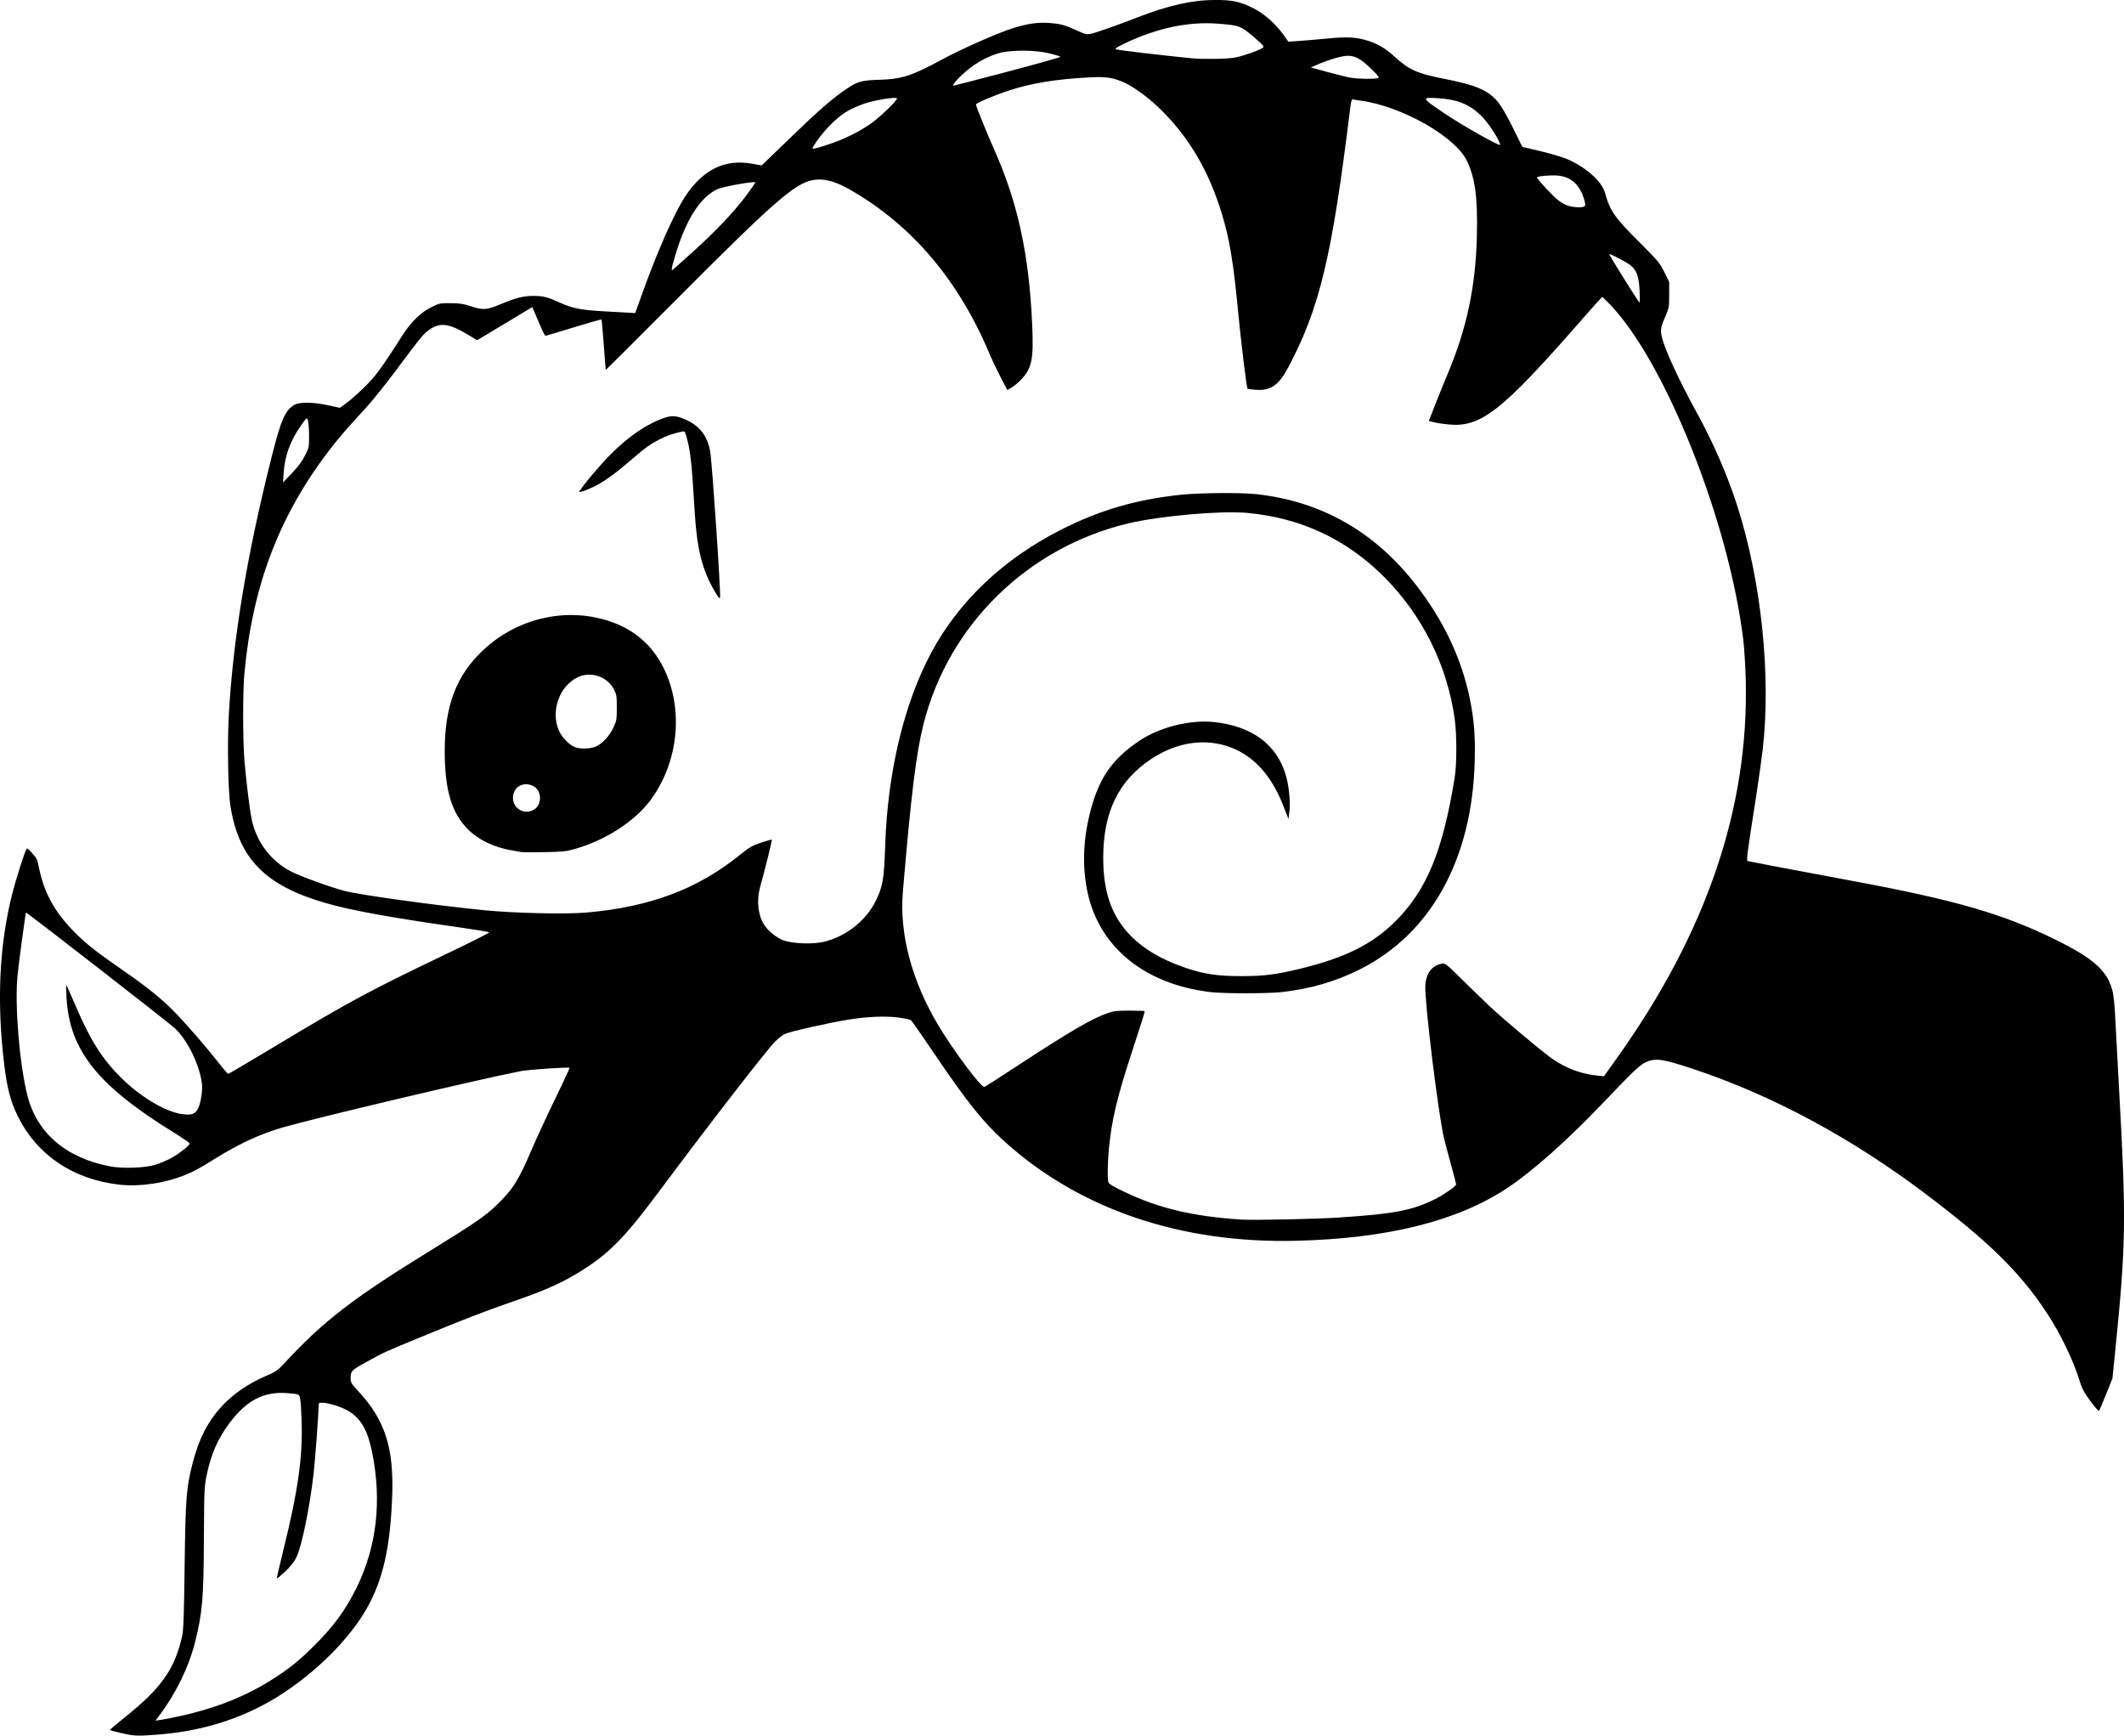
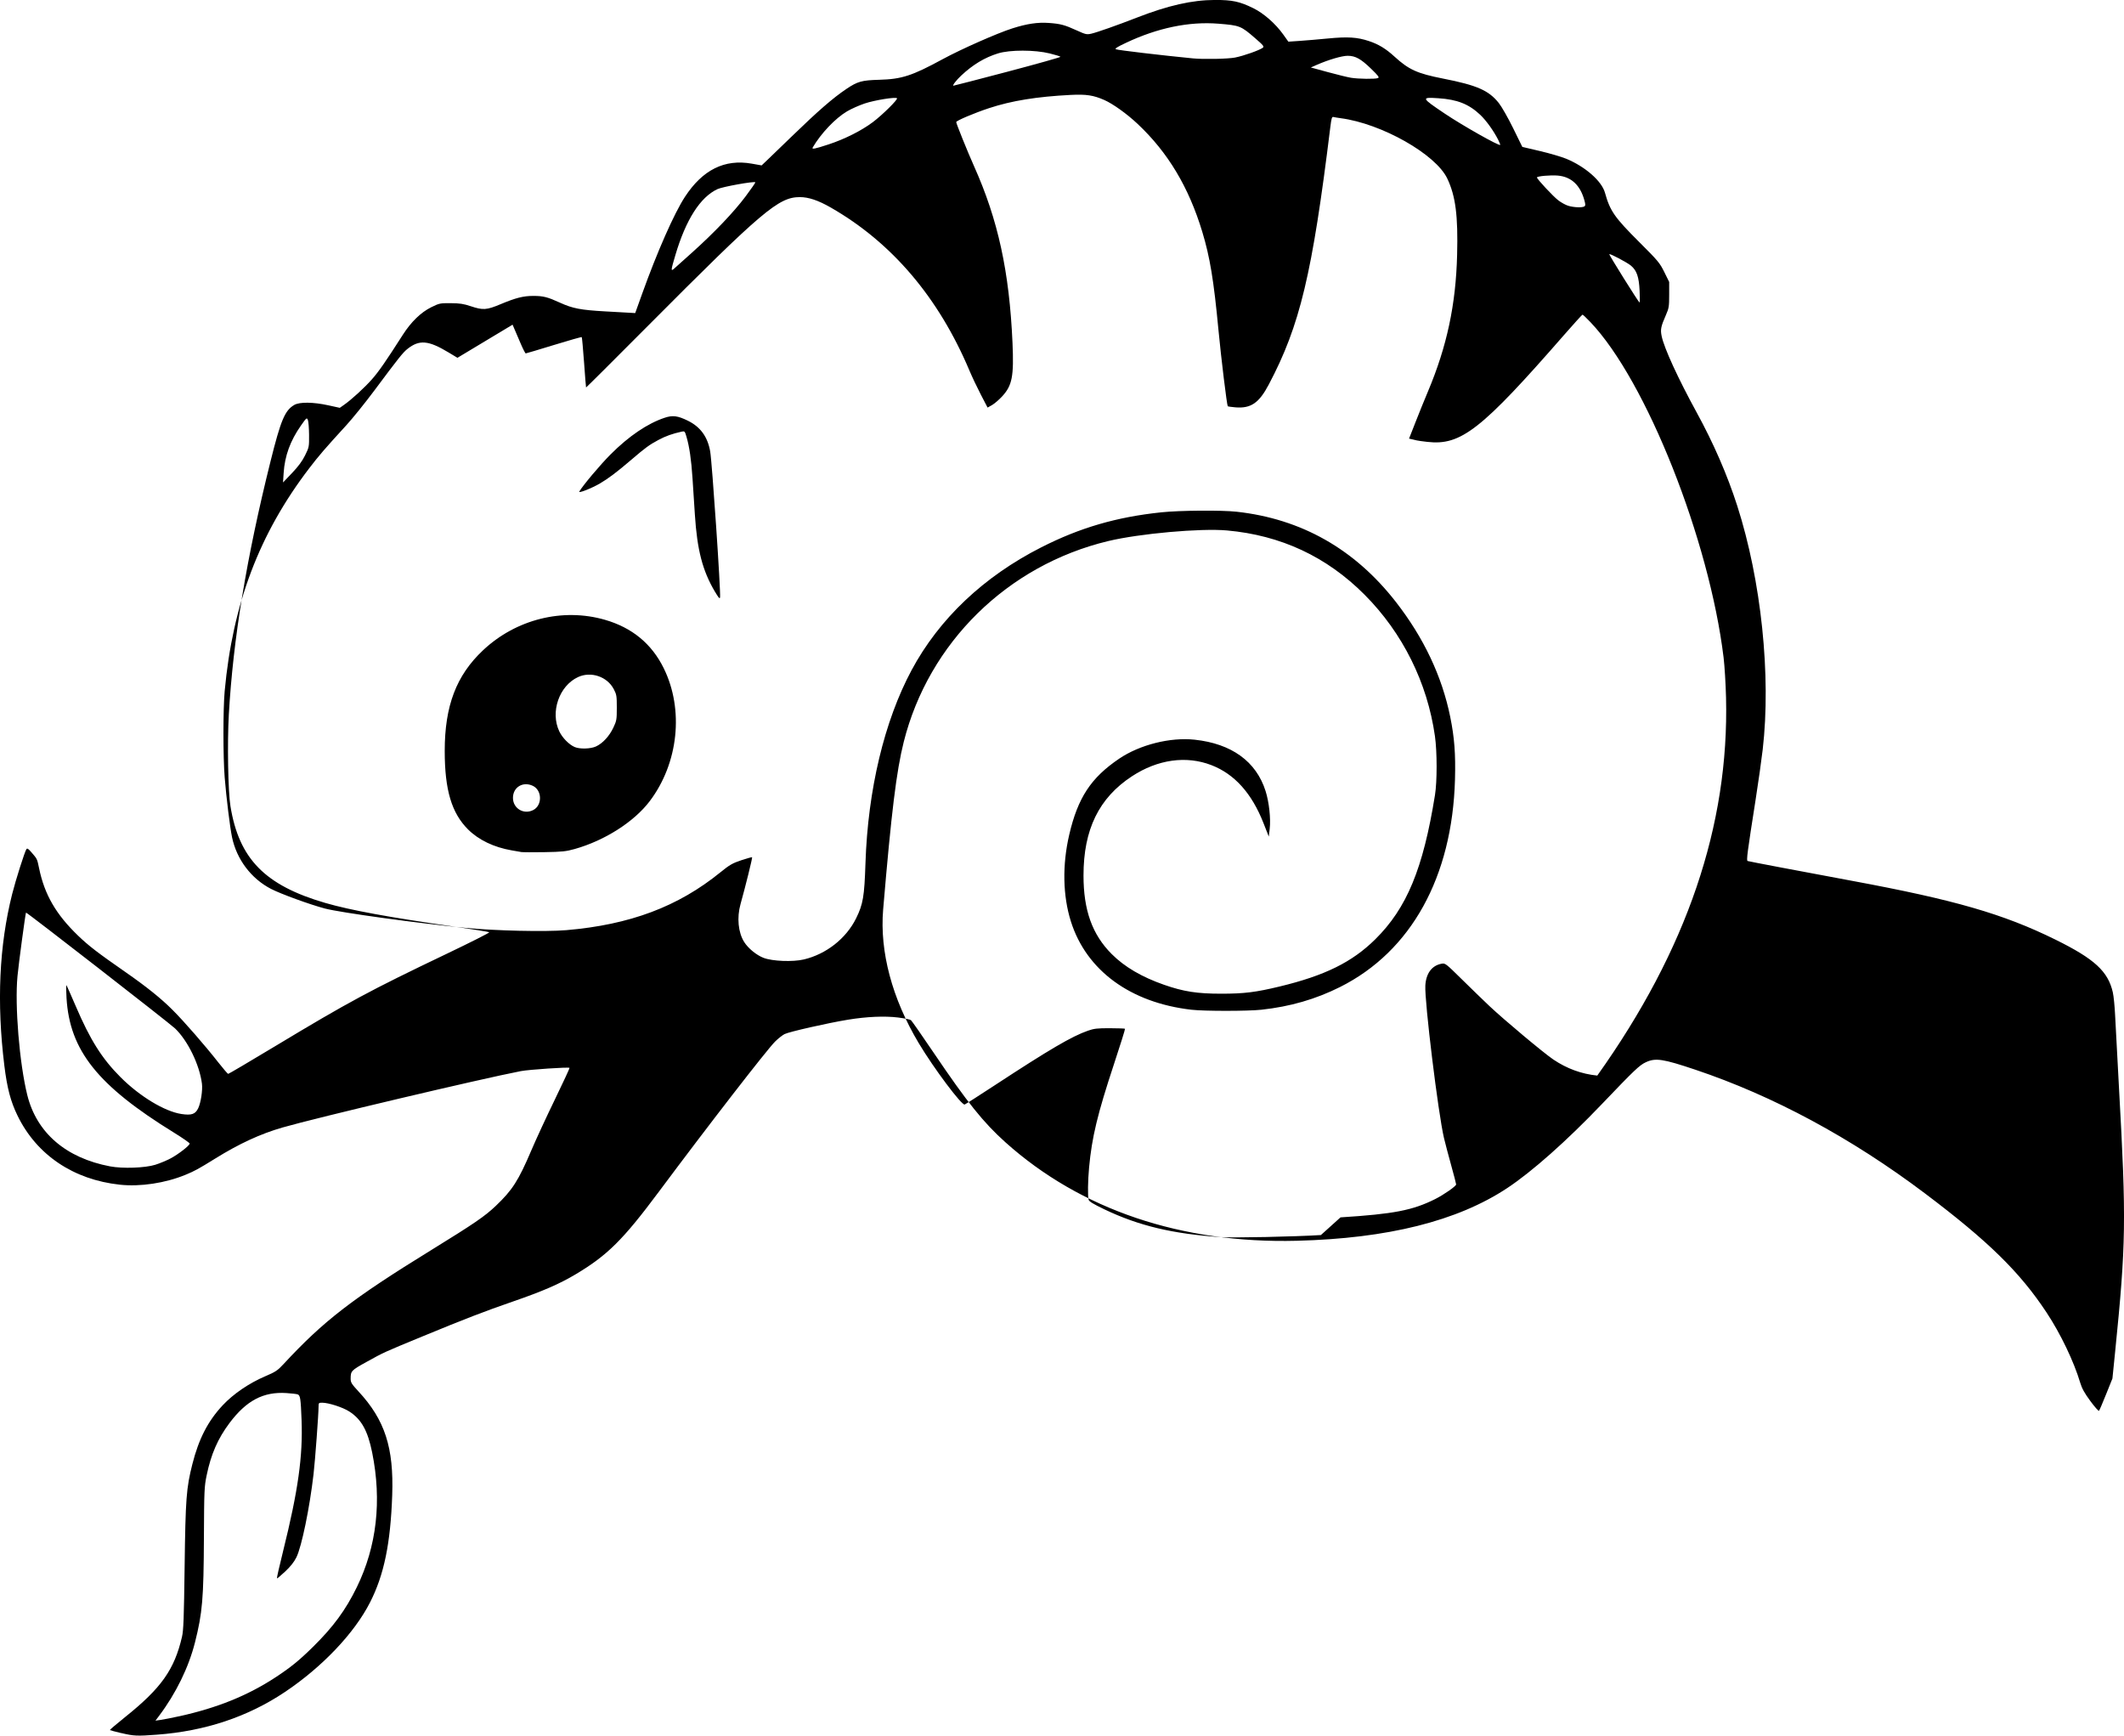
<svg xmlns="http://www.w3.org/2000/svg" xmlns:ns1="http://sodipodi.sourceforge.net/DTD/sodipodi-0.dtd" xmlns:ns2="http://www.inkscape.org/namespaces/inkscape" ns1:docname="Cute Chameleon.svg" ns2:version="1.0 (4035a4fb49, 2020-05-01)" id="svg169" version="1.1" viewBox="0 0 118.527 96.842" height="96.842mm" width="118.527mm">
  <title id="title187">Cute Chameleon</title>
  <defs id="defs163" />
  <ns1:namedview ns2:window-maximized="0" ns2:window-y="0" ns2:window-x="160" ns2:window-height="1030" ns2:window-width="1426" fit-margin-bottom="0" fit-margin-right="0" fit-margin-left="0" fit-margin-top="0" ns2:snap-global="false" showgrid="false" ns2:document-rotation="0" ns2:current-layer="layer1" ns2:document-units="mm" ns2:cy="455.97315" ns2:cx="331.28693" ns2:zoom="0.35" ns2:pageshadow="2" ns2:pageopacity="0.0" borderopacity="1.0" bordercolor="#666666" pagecolor="#ffffff" id="base" />
  <g transform="translate(-18.18,-27.524)" id="layer1" ns2:groupmode="layer" ns2:label="Lager 1">
-     <path id="path185" d="m 24.944,124.222 c -0.334,-0.079 -0.618,-0.155 -0.632,-0.169 -0.013,-0.013 0.371,-0.341 0.854,-0.728 2.015,-1.613 2.746,-2.646 3.171,-4.478 0.083,-0.356 0.108,-1.041 0.146,-3.92 0.05,-3.793 0.094,-4.377 0.432,-5.712 0.357,-1.41 0.868,-2.402 1.693,-3.284 0.595,-0.636 1.474,-1.235 2.38,-1.621 0.57,-0.243 0.682,-0.318 1.017,-0.679 2.231,-2.409 3.829,-3.642 8.25,-6.366 2.383,-1.468 2.982,-1.878 3.589,-2.456 0.932,-0.887 1.265,-1.407 1.992,-3.113 0.256,-0.601 0.845,-1.873 1.309,-2.828 0.464,-0.955 0.831,-1.748 0.816,-1.763 -0.053,-0.053 -2.267,0.096 -2.715,0.182 -2.239,0.432 -11.443,2.609 -13.298,3.145 -1.24,0.358 -2.413,0.9 -3.767,1.739 -0.923,0.572 -1.133,0.687 -1.638,0.896 -1.13,0.468 -2.53,0.68 -3.672,0.557 -2.596,-0.279 -4.647,-1.663 -5.713,-3.854 -0.385,-0.79 -0.581,-1.536 -0.735,-2.788 -0.433,-3.519 -0.289,-6.697 0.435,-9.572 0.196,-0.778 0.692,-2.343 0.793,-2.5 0.048,-0.074 0.103,-0.041 0.293,0.179 0.314,0.363 0.308,0.351 0.418,0.881 0.304,1.473 0.946,2.578 2.186,3.769 0.586,0.562 1.084,0.945 2.632,2.021 1.176,0.818 1.987,1.469 2.629,2.112 0.661,0.662 1.802,1.971 2.559,2.936 0.272,0.346 0.517,0.631 0.545,0.633 0.028,0.002 1.223,-0.703 2.655,-1.565 4.071,-2.452 5.248,-3.085 9.538,-5.135 1.334,-0.638 2.404,-1.178 2.377,-1.202 -0.027,-0.023 -0.868,-0.16 -1.87,-0.302 -3.702,-0.528 -5.884,-0.928 -7.28,-1.334 -3.365,-0.978 -4.82,-2.463 -5.294,-5.403 -0.133,-0.822 -0.18,-3.517 -0.09,-5.107 0.239,-4.214 0.985,-8.747 2.325,-14.121 0.576,-2.311 0.801,-2.846 1.325,-3.154 0.296,-0.174 1.056,-0.166 1.904,0.02 l 0.639,0.14 0.225,-0.158 c 0.434,-0.303 1.155,-0.964 1.573,-1.439 0.383,-0.436 0.761,-0.981 1.719,-2.478 0.462,-0.722 1.011,-1.254 1.587,-1.538 0.448,-0.221 0.491,-0.23 1.087,-0.226 0.501,0.003 0.716,0.036 1.115,0.169 0.686,0.229 0.882,0.216 1.663,-0.111 0.853,-0.357 1.274,-0.464 1.835,-0.463 0.552,4.4e-4 0.79,0.061 1.484,0.378 0.706,0.322 1.153,0.408 2.522,0.485 0.628,0.035 1.261,0.071 1.408,0.079 l 0.267,0.015 0.388,-1.081 c 0.838,-2.338 1.787,-4.486 2.384,-5.4 0.988,-1.514 2.215,-2.124 3.73,-1.856 l 0.552,0.098 0.343,-0.326 c 0.189,-0.18 0.788,-0.758 1.332,-1.285 1.472,-1.427 2.301,-2.148 3.054,-2.654 0.625,-0.42 0.857,-0.485 1.834,-0.512 1.257,-0.035 1.83,-0.221 3.534,-1.147 1.043,-0.566 3.052,-1.454 3.903,-1.724 0.812,-0.258 1.406,-0.345 2.033,-0.3 0.65,0.048 0.878,0.109 1.553,0.417 0.494,0.225 0.555,0.239 0.809,0.182 0.313,-0.07 1.459,-0.474 2.542,-0.896 1.743,-0.679 3.088,-0.983 4.359,-0.986 0.972,-0.002 1.377,0.085 2.137,0.457 0.585,0.286 1.244,0.865 1.675,1.469 l 0.286,0.401 0.622,-0.042 c 0.342,-0.023 1.053,-0.084 1.579,-0.135 1.11,-0.107 1.632,-0.075 2.285,0.14 0.546,0.18 0.948,0.424 1.437,0.871 0.796,0.728 1.27,0.943 2.701,1.224 1.904,0.374 2.556,0.659 3.119,1.365 0.158,0.197 0.518,0.829 0.8,1.404 l 0.513,1.045 0.989,0.232 c 0.544,0.128 1.204,0.322 1.467,0.431 1.061,0.442 1.974,1.242 2.155,1.892 0.286,1.023 0.529,1.372 1.919,2.759 1.044,1.042 1.14,1.156 1.393,1.669 l 0.272,0.551 v 0.715 c 0,0.651 -0.016,0.751 -0.176,1.116 -0.288,0.657 -0.322,0.822 -0.243,1.197 0.142,0.675 0.909,2.346 1.948,4.244 0.946,1.727 1.715,3.495 2.267,5.211 1.342,4.172 1.898,9.484 1.424,13.6 -0.068,0.585 -0.248,1.864 -0.402,2.841 -0.457,2.909 -0.516,3.359 -0.441,3.385 0.083,0.028 2.901,0.563 5.842,1.109 5.717,1.061 8.426,1.844 11.331,3.275 2.183,1.076 2.942,1.773 3.207,2.945 0.048,0.213 0.105,0.789 0.128,1.282 0.022,0.492 0.121,2.34 0.219,4.107 0.409,7.326 0.389,8.649 -0.217,14.655 l -0.152,1.501 -0.352,0.876 c -0.193,0.482 -0.372,0.899 -0.396,0.927 -0.025,0.028 -0.242,-0.217 -0.484,-0.545 -0.329,-0.447 -0.471,-0.703 -0.567,-1.025 -0.351,-1.179 -1.094,-2.729 -1.877,-3.915 -1.492,-2.259 -3.257,-3.987 -6.797,-6.654 -4.104,-3.091 -8.457,-5.435 -12.798,-6.892 -1.815,-0.609 -2.225,-0.671 -2.771,-0.416 -0.352,0.164 -0.633,0.432 -2.458,2.342 -1.946,2.038 -3.892,3.764 -5.272,4.677 -2.782,1.84 -6.666,2.812 -11.746,2.94 -6.447,0.163 -12.067,-1.737 -16.258,-5.495 -1.229,-1.102 -2.133,-2.23 -3.995,-4.984 -0.654,-0.967 -1.229,-1.791 -1.277,-1.83 -0.049,-0.039 -0.371,-0.105 -0.717,-0.148 -0.755,-0.092 -1.748,-0.049 -2.793,0.122 -1.141,0.187 -3.296,0.676 -3.544,0.804 -0.122,0.063 -0.358,0.249 -0.523,0.413 -0.468,0.465 -3.753,4.708 -6.494,8.388 -1.999,2.683 -2.87,3.547 -4.646,4.605 -0.898,0.535 -1.835,0.942 -3.472,1.507 -1.606,0.555 -2.687,0.972 -5.095,1.965 -2.167,0.894 -2.115,0.87 -3.096,1.413 -0.855,0.473 -0.885,0.505 -0.886,0.936 -7.1e-4,0.209 0.051,0.294 0.437,0.71 1.473,1.59 1.974,3.131 1.882,5.784 -0.094,2.7 -0.454,4.446 -1.234,5.981 -0.876,1.723 -2.671,3.613 -4.761,5.011 -2.07,1.384 -4.445,2.176 -7.132,2.376 -1.121,0.084 -1.291,0.076 -1.997,-0.092 z m 3.232,-0.937 c 2.126,-0.469 3.824,-1.156 5.372,-2.17 0.852,-0.559 1.316,-0.935 2.092,-1.698 1.136,-1.117 1.83,-2.062 2.453,-3.338 1.111,-2.279 1.4,-4.815 0.855,-7.512 -0.246,-1.217 -0.599,-1.851 -1.274,-2.287 -0.363,-0.235 -1.158,-0.492 -1.521,-0.492 -0.181,0 -0.196,0.016 -0.196,0.205 0,0.428 -0.191,3.008 -0.28,3.778 -0.216,1.877 -0.662,4.042 -0.955,4.64 -0.126,0.257 -0.326,0.511 -0.624,0.792 -0.241,0.227 -0.45,0.401 -0.464,0.386 -0.015,-0.015 0.14,-0.698 0.344,-1.519 0.839,-3.38 1.108,-5.291 1.03,-7.325 -0.046,-1.191 -0.072,-1.365 -0.215,-1.421 -0.056,-0.022 -0.34,-0.055 -0.632,-0.074 -1.284,-0.084 -2.233,0.417 -3.176,1.675 -0.651,0.869 -1.029,1.736 -1.273,2.914 -0.131,0.634 -0.14,0.836 -0.153,3.483 -0.016,3.402 -0.083,4.193 -0.497,5.835 -0.352,1.396 -1.062,2.85 -2.003,4.1 l -0.204,0.271 0.305,-0.044 c 0.168,-0.024 0.625,-0.114 1.015,-0.2 z m 64.809,-27.838 c 2.976,-0.188 4.027,-0.392 5.281,-1.02 0.489,-0.245 1.172,-0.722 1.172,-0.819 0,-0.039 -0.124,-0.517 -0.276,-1.062 -0.152,-0.545 -0.332,-1.231 -0.402,-1.523 -0.323,-1.363 -1.091,-7.639 -1.041,-8.511 0.038,-0.676 0.363,-1.115 0.899,-1.216 0.211,-0.04 0.235,-0.022 1.12,0.851 0.497,0.49 1.197,1.168 1.554,1.506 0.806,0.762 3.042,2.633 3.573,2.989 0.756,0.508 1.567,0.804 2.449,0.894 l 0.373,0.038 0.727,-1.019 c 4.996,-7.009 7.361,-13.952 7.185,-21.091 -0.019,-0.764 -0.08,-1.765 -0.135,-2.223 -0.796,-6.581 -4.323,-15.466 -7.434,-18.726 -0.219,-0.229 -0.416,-0.417 -0.439,-0.417 -0.022,0 -0.483,0.507 -1.024,1.127 -4.628,5.302 -5.759,6.187 -7.636,5.973 -0.271,-0.031 -0.539,-0.068 -0.594,-0.083 -0.056,-0.015 -0.174,-0.043 -0.264,-0.063 l -0.163,-0.036 0.357,-0.911 c 0.196,-0.501 0.509,-1.273 0.695,-1.714 1.061,-2.519 1.559,-4.847 1.63,-7.626 0.057,-2.185 -0.085,-3.285 -0.549,-4.261 -0.644,-1.357 -3.663,-3.066 -5.945,-3.366 -0.17,-0.022 -0.354,-0.053 -0.409,-0.068 -0.084,-0.023 -0.112,0.07 -0.174,0.576 -1.008,8.197 -1.691,11.053 -3.431,14.348 -0.546,1.035 -0.998,1.345 -1.857,1.277 -0.222,-0.018 -0.417,-0.046 -0.434,-0.063 -0.048,-0.048 -0.372,-2.706 -0.518,-4.244 -0.264,-2.79 -0.476,-4.074 -0.905,-5.491 -0.755,-2.49 -1.914,-4.425 -3.605,-6.015 -0.6,-0.564 -1.377,-1.122 -1.863,-1.336 -0.599,-0.265 -1.011,-0.328 -1.87,-0.284 -1.894,0.096 -3.3,0.324 -4.557,0.738 -0.828,0.273 -1.835,0.7 -1.835,0.778 0,0.086 0.636,1.66 0.992,2.455 1.344,2.999 1.974,5.892 2.149,9.866 0.082,1.862 -0.018,2.378 -0.577,2.982 -0.179,0.194 -0.436,0.414 -0.57,0.489 l -0.244,0.137 -0.376,-0.723 c -0.207,-0.398 -0.493,-1.001 -0.636,-1.341 -1.721,-4.08 -4.329,-7.145 -7.742,-9.099 -0.699,-0.4 -1.239,-0.581 -1.727,-0.58 -1.186,0.004 -2.078,0.76 -8.461,7.172 -1.898,1.907 -3.457,3.459 -3.464,3.45 -0.007,-0.009 -0.058,-0.639 -0.112,-1.399 -0.055,-0.76 -0.113,-1.395 -0.129,-1.411 -0.016,-0.016 -0.715,0.182 -1.554,0.44 -0.839,0.258 -1.546,0.469 -1.572,0.469 -0.025,0 -0.151,-0.243 -0.278,-0.54 -0.128,-0.297 -0.283,-0.658 -0.344,-0.802 l -0.112,-0.261 -1.538,0.924 -1.538,0.924 -0.508,-0.306 c -1.116,-0.671 -1.621,-0.713 -2.28,-0.191 -0.254,0.201 -0.496,0.505 -1.849,2.321 -0.506,0.679 -1.209,1.55 -1.561,1.935 -1.185,1.293 -1.541,1.706 -2.085,2.419 -2.777,3.638 -4.258,7.545 -4.706,12.412 -0.092,0.999 -0.092,3.671 -4.7e-4,4.817 0.088,1.106 0.296,2.796 0.41,3.341 0.259,1.238 1.066,2.309 2.175,2.884 0.543,0.281 2.179,0.877 3.01,1.096 0.859,0.226 5.204,0.824 7.843,1.08 1.675,0.162 4.463,0.225 5.619,0.127 3.558,-0.302 6.243,-1.309 8.612,-3.232 0.511,-0.414 0.666,-0.504 1.164,-0.67 0.316,-0.106 0.587,-0.18 0.601,-0.166 0.025,0.025 -0.384,1.677 -0.647,2.611 -0.212,0.756 -0.132,1.587 0.205,2.12 0.222,0.352 0.684,0.73 1.078,0.882 0.493,0.19 1.63,0.235 2.25,0.089 1.248,-0.295 2.36,-1.169 2.914,-2.289 0.391,-0.792 0.464,-1.22 0.525,-3.086 0.134,-4.09 1.052,-7.929 2.574,-10.767 1.536,-2.864 4.022,-5.219 7.232,-6.85 2.163,-1.099 4.196,-1.692 6.706,-1.956 1.027,-0.108 3.362,-0.126 4.207,-0.032 3.611,0.401 6.583,2.085 8.879,5.032 1.555,1.996 2.574,4.149 3.033,6.41 0.237,1.166 0.305,2.072 0.266,3.5 -0.151,5.437 -2.446,9.583 -6.404,11.571 -1.364,0.685 -2.79,1.098 -4.397,1.272 -0.765,0.083 -3.183,0.084 -3.906,7e-4 -3.404,-0.39 -5.864,-2.192 -6.727,-4.927 -0.451,-1.43 -0.485,-3.146 -0.095,-4.827 0.481,-2.073 1.214,-3.19 2.794,-4.257 1.15,-0.776 2.848,-1.203 4.208,-1.056 2.063,0.222 3.433,1.214 3.957,2.865 0.196,0.617 0.297,1.543 0.23,2.109 l -0.051,0.432 -0.292,-0.744 c -0.656,-1.673 -1.619,-2.745 -2.912,-3.244 -1.406,-0.542 -2.999,-0.317 -4.435,0.625 -1.841,1.209 -2.7,2.967 -2.7,5.532 -4.7e-4,1.938 0.486,3.295 1.571,4.382 0.718,0.72 1.68,1.284 2.928,1.719 1.088,0.379 1.842,0.496 3.189,0.496 1.279,2e-5 1.924,-0.08 3.262,-0.403 2.524,-0.609 4.04,-1.358 5.329,-2.63 1.762,-1.74 2.672,-3.936 3.334,-8.048 0.123,-0.764 0.122,-2.417 -0.002,-3.292 -0.424,-2.986 -1.803,-5.758 -3.925,-7.888 -2.118,-2.125 -4.669,-3.316 -7.678,-3.586 -1.47,-0.132 -4.874,0.172 -6.624,0.591 -5.618,1.345 -10.024,5.67 -11.416,11.208 -0.408,1.621 -0.691,3.932 -1.149,9.354 -0.198,2.349 0.5,4.968 1.989,7.458 0.838,1.401 2.397,3.482 2.562,3.419 0.05,-0.019 0.805,-0.502 1.678,-1.074 3.069,-2.01 4.299,-2.73 5.2,-3.045 0.341,-0.119 0.524,-0.14 1.221,-0.138 0.451,0.001 0.832,0.015 0.847,0.03 0.015,0.015 -0.261,0.902 -0.615,1.97 -0.923,2.793 -1.234,4.083 -1.39,5.771 -0.069,0.746 -0.081,1.593 -0.026,1.799 0.026,0.097 0.261,0.239 0.879,0.535 1.927,0.92 3.801,1.367 6.494,1.551 0.689,0.047 4.151,-0.025 5.589,-0.116 z m -45.727,-20.386 c -0.085,-0.015 -0.321,-0.056 -0.525,-0.091 -0.996,-0.173 -1.847,-0.582 -2.437,-1.171 -0.917,-0.917 -1.298,-2.202 -1.299,-4.374 -4.7e-4,-2.515 0.645,-4.214 2.134,-5.616 1.84,-1.733 4.445,-2.384 6.808,-1.703 1.513,0.436 2.609,1.338 3.28,2.703 1.137,2.31 0.821,5.3 -0.784,7.418 -0.873,1.152 -2.512,2.197 -4.183,2.667 -0.486,0.137 -0.7,0.159 -1.698,0.176 -0.628,0.011 -1.212,0.007 -1.297,-0.007 z m 0.681,-2.342 c 0.511,-0.264 0.496,-1.102 -0.024,-1.349 -0.552,-0.262 -1.11,0.075 -1.11,0.671 0,0.591 0.604,0.953 1.134,0.678 z m 3.497,-3.546 c 0.37,-0.168 0.745,-0.572 0.969,-1.045 0.183,-0.387 0.195,-0.452 0.195,-1.121 0,-0.658 -0.013,-0.734 -0.172,-1.037 -0.369,-0.7 -1.274,-1.003 -1.995,-0.667 -1.052,0.49 -1.554,1.947 -1.044,3.025 0.17,0.359 0.54,0.737 0.856,0.875 0.285,0.124 0.886,0.109 1.192,-0.03 z m 6.638,-8.638 c -0.691,-1.17 -0.99,-2.321 -1.118,-4.303 -0.037,-0.577 -0.097,-1.492 -0.132,-2.032 -0.067,-1.022 -0.172,-1.746 -0.335,-2.304 -0.09,-0.309 -0.105,-0.325 -0.263,-0.29 -0.531,0.117 -0.898,0.248 -1.305,0.466 -0.515,0.276 -0.712,0.42 -1.549,1.136 -0.769,0.658 -1.244,1.016 -1.714,1.291 -0.457,0.268 -1.218,0.567 -1.152,0.453 0.203,-0.35 1.174,-1.502 1.756,-2.084 1.015,-1.015 2.052,-1.716 3.008,-2.035 0.447,-0.149 0.726,-0.114 1.292,0.163 0.704,0.345 1.107,0.899 1.249,1.716 0.107,0.618 0.596,7.835 0.551,8.139 -0.016,0.107 -0.077,0.038 -0.287,-0.317 z m -31.225,31.976 c 0.238,-0.074 0.613,-0.23 0.834,-0.345 0.439,-0.229 1.081,-0.726 1.081,-0.837 0,-0.038 -0.395,-0.313 -0.877,-0.61 -4.259,-2.626 -5.819,-4.581 -5.995,-7.513 -0.025,-0.415 -0.028,-0.736 -0.006,-0.712 0.022,0.024 0.253,0.544 0.515,1.155 0.812,1.899 1.466,2.937 2.508,3.979 1.071,1.071 2.461,1.911 3.396,2.052 0.562,0.085 0.774,0.012 0.934,-0.319 0.15,-0.313 0.257,-1.015 0.209,-1.381 -0.138,-1.057 -0.788,-2.391 -1.497,-3.072 -0.312,-0.299 -8.293,-6.502 -8.32,-6.466 -0.033,0.043 -0.407,2.83 -0.475,3.541 -0.158,1.639 0.108,4.871 0.546,6.638 0.524,2.11 2.155,3.514 4.623,3.981 0.705,0.133 1.954,0.088 2.526,-0.091 z m 8.355,-39.58 c 0.223,-0.45 0.228,-0.476 0.223,-1.142 -0.003,-0.375 -0.033,-0.75 -0.067,-0.832 -0.06,-0.145 -0.074,-0.134 -0.385,0.309 -0.598,0.851 -0.905,1.693 -0.967,2.652 l -0.034,0.525 0.501,-0.525 c 0.35,-0.366 0.57,-0.664 0.729,-0.986 z m 74.471,-9.192 c -0.036,-0.768 -0.158,-1.121 -0.48,-1.392 -0.21,-0.177 -1.167,-0.684 -1.21,-0.641 -0.029,0.029 1.643,2.701 1.69,2.701 0.018,0 0.018,-0.301 7e-4,-0.668 z m -52.876,-2.123 c 1.235,-1.109 2.322,-2.248 2.984,-3.129 0.315,-0.42 0.561,-0.776 0.546,-0.791 -0.07,-0.07 -1.821,0.244 -2.11,0.379 -0.963,0.448 -1.765,1.705 -2.351,3.682 -0.254,0.857 -0.26,0.923 -0.073,0.758 0.076,-0.068 0.528,-0.472 1.003,-0.898 z m 49.792,-2.574 c 0.066,-0.042 0.068,-0.104 0.009,-0.323 -0.232,-0.861 -0.73,-1.33 -1.484,-1.398 -0.403,-0.037 -1.169,0.032 -1.169,0.104 0,0.088 0.89,1.043 1.185,1.272 0.159,0.123 0.409,0.262 0.556,0.307 0.303,0.095 0.782,0.115 0.904,0.037 z m -42.17,-3.462 c 0.897,-0.295 1.832,-0.765 2.466,-1.241 0.535,-0.402 1.412,-1.269 1.348,-1.333 -0.082,-0.082 -1.246,0.106 -1.8,0.291 -0.308,0.103 -0.752,0.301 -0.988,0.44 -0.652,0.386 -1.451,1.226 -1.911,2.009 -0.073,0.125 0.093,0.094 0.884,-0.166 z m 37.361,-0.26 c -0.249,-0.494 -0.667,-1.075 -0.997,-1.387 -0.64,-0.604 -1.28,-0.858 -2.34,-0.928 -0.978,-0.064 -0.964,-0.031 0.359,0.858 0.988,0.664 3.024,1.815 3.092,1.747 0.012,-0.012 -0.039,-0.142 -0.114,-0.29 z m -27.372,-3.798 c 1.637,-0.432 2.964,-0.805 2.948,-0.83 -0.015,-0.025 -0.285,-0.109 -0.599,-0.186 -0.836,-0.207 -2.226,-0.208 -2.886,-0.003 -0.75,0.233 -1.399,0.624 -2.058,1.24 -0.27,0.253 -0.506,0.56 -0.431,0.562 0.028,7.2e-4 1.39,-0.352 3.027,-0.783 z m 20.662,0.359 c 0.093,-0.037 0.032,-0.12 -0.371,-0.512 -0.579,-0.563 -0.884,-0.732 -1.319,-0.732 -0.32,0 -1.073,0.221 -1.719,0.505 l -0.334,0.147 0.951,0.259 c 0.523,0.143 1.104,0.285 1.291,0.315 0.41,0.068 1.346,0.079 1.5,0.018 z m -7.97,-1.147 c 0.466,-0.089 1.363,-0.406 1.545,-0.545 0.088,-0.068 0.038,-0.132 -0.413,-0.523 -0.809,-0.702 -0.863,-0.723 -2.064,-0.82 -1.632,-0.131 -3.39,0.232 -5.156,1.067 -0.514,0.243 -0.644,0.327 -0.556,0.362 0.13,0.051 2.508,0.332 4.283,0.506 0.606,0.059 1.945,0.033 2.361,-0.046 z" style="fill:#000000;stroke-width:0.062" />
+     <path id="path185" d="m 24.944,124.222 c -0.334,-0.079 -0.618,-0.155 -0.632,-0.169 -0.013,-0.013 0.371,-0.341 0.854,-0.728 2.015,-1.613 2.746,-2.646 3.171,-4.478 0.083,-0.356 0.108,-1.041 0.146,-3.92 0.05,-3.793 0.094,-4.377 0.432,-5.712 0.357,-1.41 0.868,-2.402 1.693,-3.284 0.595,-0.636 1.474,-1.235 2.38,-1.621 0.57,-0.243 0.682,-0.318 1.017,-0.679 2.231,-2.409 3.829,-3.642 8.25,-6.366 2.383,-1.468 2.982,-1.878 3.589,-2.456 0.932,-0.887 1.265,-1.407 1.992,-3.113 0.256,-0.601 0.845,-1.873 1.309,-2.828 0.464,-0.955 0.831,-1.748 0.816,-1.763 -0.053,-0.053 -2.267,0.096 -2.715,0.182 -2.239,0.432 -11.443,2.609 -13.298,3.145 -1.24,0.358 -2.413,0.9 -3.767,1.739 -0.923,0.572 -1.133,0.687 -1.638,0.896 -1.13,0.468 -2.53,0.68 -3.672,0.557 -2.596,-0.279 -4.647,-1.663 -5.713,-3.854 -0.385,-0.79 -0.581,-1.536 -0.735,-2.788 -0.433,-3.519 -0.289,-6.697 0.435,-9.572 0.196,-0.778 0.692,-2.343 0.793,-2.5 0.048,-0.074 0.103,-0.041 0.293,0.179 0.314,0.363 0.308,0.351 0.418,0.881 0.304,1.473 0.946,2.578 2.186,3.769 0.586,0.562 1.084,0.945 2.632,2.021 1.176,0.818 1.987,1.469 2.629,2.112 0.661,0.662 1.802,1.971 2.559,2.936 0.272,0.346 0.517,0.631 0.545,0.633 0.028,0.002 1.223,-0.703 2.655,-1.565 4.071,-2.452 5.248,-3.085 9.538,-5.135 1.334,-0.638 2.404,-1.178 2.377,-1.202 -0.027,-0.023 -0.868,-0.16 -1.87,-0.302 -3.702,-0.528 -5.884,-0.928 -7.28,-1.334 -3.365,-0.978 -4.82,-2.463 -5.294,-5.403 -0.133,-0.822 -0.18,-3.517 -0.09,-5.107 0.239,-4.214 0.985,-8.747 2.325,-14.121 0.576,-2.311 0.801,-2.846 1.325,-3.154 0.296,-0.174 1.056,-0.166 1.904,0.02 l 0.639,0.14 0.225,-0.158 c 0.434,-0.303 1.155,-0.964 1.573,-1.439 0.383,-0.436 0.761,-0.981 1.719,-2.478 0.462,-0.722 1.011,-1.254 1.587,-1.538 0.448,-0.221 0.491,-0.23 1.087,-0.226 0.501,0.003 0.716,0.036 1.115,0.169 0.686,0.229 0.882,0.216 1.663,-0.111 0.853,-0.357 1.274,-0.464 1.835,-0.463 0.552,4.4e-4 0.79,0.061 1.484,0.378 0.706,0.322 1.153,0.408 2.522,0.485 0.628,0.035 1.261,0.071 1.408,0.079 l 0.267,0.015 0.388,-1.081 c 0.838,-2.338 1.787,-4.486 2.384,-5.4 0.988,-1.514 2.215,-2.124 3.73,-1.856 l 0.552,0.098 0.343,-0.326 c 0.189,-0.18 0.788,-0.758 1.332,-1.285 1.472,-1.427 2.301,-2.148 3.054,-2.654 0.625,-0.42 0.857,-0.485 1.834,-0.512 1.257,-0.035 1.83,-0.221 3.534,-1.147 1.043,-0.566 3.052,-1.454 3.903,-1.724 0.812,-0.258 1.406,-0.345 2.033,-0.3 0.65,0.048 0.878,0.109 1.553,0.417 0.494,0.225 0.555,0.239 0.809,0.182 0.313,-0.07 1.459,-0.474 2.542,-0.896 1.743,-0.679 3.088,-0.983 4.359,-0.986 0.972,-0.002 1.377,0.085 2.137,0.457 0.585,0.286 1.244,0.865 1.675,1.469 l 0.286,0.401 0.622,-0.042 c 0.342,-0.023 1.053,-0.084 1.579,-0.135 1.11,-0.107 1.632,-0.075 2.285,0.14 0.546,0.18 0.948,0.424 1.437,0.871 0.796,0.728 1.27,0.943 2.701,1.224 1.904,0.374 2.556,0.659 3.119,1.365 0.158,0.197 0.518,0.829 0.8,1.404 l 0.513,1.045 0.989,0.232 c 0.544,0.128 1.204,0.322 1.467,0.431 1.061,0.442 1.974,1.242 2.155,1.892 0.286,1.023 0.529,1.372 1.919,2.759 1.044,1.042 1.14,1.156 1.393,1.669 l 0.272,0.551 v 0.715 c 0,0.651 -0.016,0.751 -0.176,1.116 -0.288,0.657 -0.322,0.822 -0.243,1.197 0.142,0.675 0.909,2.346 1.948,4.244 0.946,1.727 1.715,3.495 2.267,5.211 1.342,4.172 1.898,9.484 1.424,13.6 -0.068,0.585 -0.248,1.864 -0.402,2.841 -0.457,2.909 -0.516,3.359 -0.441,3.385 0.083,0.028 2.901,0.563 5.842,1.109 5.717,1.061 8.426,1.844 11.331,3.275 2.183,1.076 2.942,1.773 3.207,2.945 0.048,0.213 0.105,0.789 0.128,1.282 0.022,0.492 0.121,2.34 0.219,4.107 0.409,7.326 0.389,8.649 -0.217,14.655 l -0.152,1.501 -0.352,0.876 c -0.193,0.482 -0.372,0.899 -0.396,0.927 -0.025,0.028 -0.242,-0.217 -0.484,-0.545 -0.329,-0.447 -0.471,-0.703 -0.567,-1.025 -0.351,-1.179 -1.094,-2.729 -1.877,-3.915 -1.492,-2.259 -3.257,-3.987 -6.797,-6.654 -4.104,-3.091 -8.457,-5.435 -12.798,-6.892 -1.815,-0.609 -2.225,-0.671 -2.771,-0.416 -0.352,0.164 -0.633,0.432 -2.458,2.342 -1.946,2.038 -3.892,3.764 -5.272,4.677 -2.782,1.84 -6.666,2.812 -11.746,2.94 -6.447,0.163 -12.067,-1.737 -16.258,-5.495 -1.229,-1.102 -2.133,-2.23 -3.995,-4.984 -0.654,-0.967 -1.229,-1.791 -1.277,-1.83 -0.049,-0.039 -0.371,-0.105 -0.717,-0.148 -0.755,-0.092 -1.748,-0.049 -2.793,0.122 -1.141,0.187 -3.296,0.676 -3.544,0.804 -0.122,0.063 -0.358,0.249 -0.523,0.413 -0.468,0.465 -3.753,4.708 -6.494,8.388 -1.999,2.683 -2.87,3.547 -4.646,4.605 -0.898,0.535 -1.835,0.942 -3.472,1.507 -1.606,0.555 -2.687,0.972 -5.095,1.965 -2.167,0.894 -2.115,0.87 -3.096,1.413 -0.855,0.473 -0.885,0.505 -0.886,0.936 -7.1e-4,0.209 0.051,0.294 0.437,0.71 1.473,1.59 1.974,3.131 1.882,5.784 -0.094,2.7 -0.454,4.446 -1.234,5.981 -0.876,1.723 -2.671,3.613 -4.761,5.011 -2.07,1.384 -4.445,2.176 -7.132,2.376 -1.121,0.084 -1.291,0.076 -1.997,-0.092 z m 3.232,-0.937 c 2.126,-0.469 3.824,-1.156 5.372,-2.17 0.852,-0.559 1.316,-0.935 2.092,-1.698 1.136,-1.117 1.83,-2.062 2.453,-3.338 1.111,-2.279 1.4,-4.815 0.855,-7.512 -0.246,-1.217 -0.599,-1.851 -1.274,-2.287 -0.363,-0.235 -1.158,-0.492 -1.521,-0.492 -0.181,0 -0.196,0.016 -0.196,0.205 0,0.428 -0.191,3.008 -0.28,3.778 -0.216,1.877 -0.662,4.042 -0.955,4.64 -0.126,0.257 -0.326,0.511 -0.624,0.792 -0.241,0.227 -0.45,0.401 -0.464,0.386 -0.015,-0.015 0.14,-0.698 0.344,-1.519 0.839,-3.38 1.108,-5.291 1.03,-7.325 -0.046,-1.191 -0.072,-1.365 -0.215,-1.421 -0.056,-0.022 -0.34,-0.055 -0.632,-0.074 -1.284,-0.084 -2.233,0.417 -3.176,1.675 -0.651,0.869 -1.029,1.736 -1.273,2.914 -0.131,0.634 -0.14,0.836 -0.153,3.483 -0.016,3.402 -0.083,4.193 -0.497,5.835 -0.352,1.396 -1.062,2.85 -2.003,4.1 l -0.204,0.271 0.305,-0.044 c 0.168,-0.024 0.625,-0.114 1.015,-0.2 z m 64.809,-27.838 c 2.976,-0.188 4.027,-0.392 5.281,-1.02 0.489,-0.245 1.172,-0.722 1.172,-0.819 0,-0.039 -0.124,-0.517 -0.276,-1.062 -0.152,-0.545 -0.332,-1.231 -0.402,-1.523 -0.323,-1.363 -1.091,-7.639 -1.041,-8.511 0.038,-0.676 0.363,-1.115 0.899,-1.216 0.211,-0.04 0.235,-0.022 1.12,0.851 0.497,0.49 1.197,1.168 1.554,1.506 0.806,0.762 3.042,2.633 3.573,2.989 0.756,0.508 1.567,0.804 2.449,0.894 c 4.996,-7.009 7.361,-13.952 7.185,-21.091 -0.019,-0.764 -0.08,-1.765 -0.135,-2.223 -0.796,-6.581 -4.323,-15.466 -7.434,-18.726 -0.219,-0.229 -0.416,-0.417 -0.439,-0.417 -0.022,0 -0.483,0.507 -1.024,1.127 -4.628,5.302 -5.759,6.187 -7.636,5.973 -0.271,-0.031 -0.539,-0.068 -0.594,-0.083 -0.056,-0.015 -0.174,-0.043 -0.264,-0.063 l -0.163,-0.036 0.357,-0.911 c 0.196,-0.501 0.509,-1.273 0.695,-1.714 1.061,-2.519 1.559,-4.847 1.63,-7.626 0.057,-2.185 -0.085,-3.285 -0.549,-4.261 -0.644,-1.357 -3.663,-3.066 -5.945,-3.366 -0.17,-0.022 -0.354,-0.053 -0.409,-0.068 -0.084,-0.023 -0.112,0.07 -0.174,0.576 -1.008,8.197 -1.691,11.053 -3.431,14.348 -0.546,1.035 -0.998,1.345 -1.857,1.277 -0.222,-0.018 -0.417,-0.046 -0.434,-0.063 -0.048,-0.048 -0.372,-2.706 -0.518,-4.244 -0.264,-2.79 -0.476,-4.074 -0.905,-5.491 -0.755,-2.49 -1.914,-4.425 -3.605,-6.015 -0.6,-0.564 -1.377,-1.122 -1.863,-1.336 -0.599,-0.265 -1.011,-0.328 -1.87,-0.284 -1.894,0.096 -3.3,0.324 -4.557,0.738 -0.828,0.273 -1.835,0.7 -1.835,0.778 0,0.086 0.636,1.66 0.992,2.455 1.344,2.999 1.974,5.892 2.149,9.866 0.082,1.862 -0.018,2.378 -0.577,2.982 -0.179,0.194 -0.436,0.414 -0.57,0.489 l -0.244,0.137 -0.376,-0.723 c -0.207,-0.398 -0.493,-1.001 -0.636,-1.341 -1.721,-4.08 -4.329,-7.145 -7.742,-9.099 -0.699,-0.4 -1.239,-0.581 -1.727,-0.58 -1.186,0.004 -2.078,0.76 -8.461,7.172 -1.898,1.907 -3.457,3.459 -3.464,3.45 -0.007,-0.009 -0.058,-0.639 -0.112,-1.399 -0.055,-0.76 -0.113,-1.395 -0.129,-1.411 -0.016,-0.016 -0.715,0.182 -1.554,0.44 -0.839,0.258 -1.546,0.469 -1.572,0.469 -0.025,0 -0.151,-0.243 -0.278,-0.54 -0.128,-0.297 -0.283,-0.658 -0.344,-0.802 l -0.112,-0.261 -1.538,0.924 -1.538,0.924 -0.508,-0.306 c -1.116,-0.671 -1.621,-0.713 -2.28,-0.191 -0.254,0.201 -0.496,0.505 -1.849,2.321 -0.506,0.679 -1.209,1.55 -1.561,1.935 -1.185,1.293 -1.541,1.706 -2.085,2.419 -2.777,3.638 -4.258,7.545 -4.706,12.412 -0.092,0.999 -0.092,3.671 -4.7e-4,4.817 0.088,1.106 0.296,2.796 0.41,3.341 0.259,1.238 1.066,2.309 2.175,2.884 0.543,0.281 2.179,0.877 3.01,1.096 0.859,0.226 5.204,0.824 7.843,1.08 1.675,0.162 4.463,0.225 5.619,0.127 3.558,-0.302 6.243,-1.309 8.612,-3.232 0.511,-0.414 0.666,-0.504 1.164,-0.67 0.316,-0.106 0.587,-0.18 0.601,-0.166 0.025,0.025 -0.384,1.677 -0.647,2.611 -0.212,0.756 -0.132,1.587 0.205,2.12 0.222,0.352 0.684,0.73 1.078,0.882 0.493,0.19 1.63,0.235 2.25,0.089 1.248,-0.295 2.36,-1.169 2.914,-2.289 0.391,-0.792 0.464,-1.22 0.525,-3.086 0.134,-4.09 1.052,-7.929 2.574,-10.767 1.536,-2.864 4.022,-5.219 7.232,-6.85 2.163,-1.099 4.196,-1.692 6.706,-1.956 1.027,-0.108 3.362,-0.126 4.207,-0.032 3.611,0.401 6.583,2.085 8.879,5.032 1.555,1.996 2.574,4.149 3.033,6.41 0.237,1.166 0.305,2.072 0.266,3.5 -0.151,5.437 -2.446,9.583 -6.404,11.571 -1.364,0.685 -2.79,1.098 -4.397,1.272 -0.765,0.083 -3.183,0.084 -3.906,7e-4 -3.404,-0.39 -5.864,-2.192 -6.727,-4.927 -0.451,-1.43 -0.485,-3.146 -0.095,-4.827 0.481,-2.073 1.214,-3.19 2.794,-4.257 1.15,-0.776 2.848,-1.203 4.208,-1.056 2.063,0.222 3.433,1.214 3.957,2.865 0.196,0.617 0.297,1.543 0.23,2.109 l -0.051,0.432 -0.292,-0.744 c -0.656,-1.673 -1.619,-2.745 -2.912,-3.244 -1.406,-0.542 -2.999,-0.317 -4.435,0.625 -1.841,1.209 -2.7,2.967 -2.7,5.532 -4.7e-4,1.938 0.486,3.295 1.571,4.382 0.718,0.72 1.68,1.284 2.928,1.719 1.088,0.379 1.842,0.496 3.189,0.496 1.279,2e-5 1.924,-0.08 3.262,-0.403 2.524,-0.609 4.04,-1.358 5.329,-2.63 1.762,-1.74 2.672,-3.936 3.334,-8.048 0.123,-0.764 0.122,-2.417 -0.002,-3.292 -0.424,-2.986 -1.803,-5.758 -3.925,-7.888 -2.118,-2.125 -4.669,-3.316 -7.678,-3.586 -1.47,-0.132 -4.874,0.172 -6.624,0.591 -5.618,1.345 -10.024,5.67 -11.416,11.208 -0.408,1.621 -0.691,3.932 -1.149,9.354 -0.198,2.349 0.5,4.968 1.989,7.458 0.838,1.401 2.397,3.482 2.562,3.419 0.05,-0.019 0.805,-0.502 1.678,-1.074 3.069,-2.01 4.299,-2.73 5.2,-3.045 0.341,-0.119 0.524,-0.14 1.221,-0.138 0.451,0.001 0.832,0.015 0.847,0.03 0.015,0.015 -0.261,0.902 -0.615,1.97 -0.923,2.793 -1.234,4.083 -1.39,5.771 -0.069,0.746 -0.081,1.593 -0.026,1.799 0.026,0.097 0.261,0.239 0.879,0.535 1.927,0.92 3.801,1.367 6.494,1.551 0.689,0.047 4.151,-0.025 5.589,-0.116 z m -45.727,-20.386 c -0.085,-0.015 -0.321,-0.056 -0.525,-0.091 -0.996,-0.173 -1.847,-0.582 -2.437,-1.171 -0.917,-0.917 -1.298,-2.202 -1.299,-4.374 -4.7e-4,-2.515 0.645,-4.214 2.134,-5.616 1.84,-1.733 4.445,-2.384 6.808,-1.703 1.513,0.436 2.609,1.338 3.28,2.703 1.137,2.31 0.821,5.3 -0.784,7.418 -0.873,1.152 -2.512,2.197 -4.183,2.667 -0.486,0.137 -0.7,0.159 -1.698,0.176 -0.628,0.011 -1.212,0.007 -1.297,-0.007 z m 0.681,-2.342 c 0.511,-0.264 0.496,-1.102 -0.024,-1.349 -0.552,-0.262 -1.11,0.075 -1.11,0.671 0,0.591 0.604,0.953 1.134,0.678 z m 3.497,-3.546 c 0.37,-0.168 0.745,-0.572 0.969,-1.045 0.183,-0.387 0.195,-0.452 0.195,-1.121 0,-0.658 -0.013,-0.734 -0.172,-1.037 -0.369,-0.7 -1.274,-1.003 -1.995,-0.667 -1.052,0.49 -1.554,1.947 -1.044,3.025 0.17,0.359 0.54,0.737 0.856,0.875 0.285,0.124 0.886,0.109 1.192,-0.03 z m 6.638,-8.638 c -0.691,-1.17 -0.99,-2.321 -1.118,-4.303 -0.037,-0.577 -0.097,-1.492 -0.132,-2.032 -0.067,-1.022 -0.172,-1.746 -0.335,-2.304 -0.09,-0.309 -0.105,-0.325 -0.263,-0.29 -0.531,0.117 -0.898,0.248 -1.305,0.466 -0.515,0.276 -0.712,0.42 -1.549,1.136 -0.769,0.658 -1.244,1.016 -1.714,1.291 -0.457,0.268 -1.218,0.567 -1.152,0.453 0.203,-0.35 1.174,-1.502 1.756,-2.084 1.015,-1.015 2.052,-1.716 3.008,-2.035 0.447,-0.149 0.726,-0.114 1.292,0.163 0.704,0.345 1.107,0.899 1.249,1.716 0.107,0.618 0.596,7.835 0.551,8.139 -0.016,0.107 -0.077,0.038 -0.287,-0.317 z m -31.225,31.976 c 0.238,-0.074 0.613,-0.23 0.834,-0.345 0.439,-0.229 1.081,-0.726 1.081,-0.837 0,-0.038 -0.395,-0.313 -0.877,-0.61 -4.259,-2.626 -5.819,-4.581 -5.995,-7.513 -0.025,-0.415 -0.028,-0.736 -0.006,-0.712 0.022,0.024 0.253,0.544 0.515,1.155 0.812,1.899 1.466,2.937 2.508,3.979 1.071,1.071 2.461,1.911 3.396,2.052 0.562,0.085 0.774,0.012 0.934,-0.319 0.15,-0.313 0.257,-1.015 0.209,-1.381 -0.138,-1.057 -0.788,-2.391 -1.497,-3.072 -0.312,-0.299 -8.293,-6.502 -8.32,-6.466 -0.033,0.043 -0.407,2.83 -0.475,3.541 -0.158,1.639 0.108,4.871 0.546,6.638 0.524,2.11 2.155,3.514 4.623,3.981 0.705,0.133 1.954,0.088 2.526,-0.091 z m 8.355,-39.58 c 0.223,-0.45 0.228,-0.476 0.223,-1.142 -0.003,-0.375 -0.033,-0.75 -0.067,-0.832 -0.06,-0.145 -0.074,-0.134 -0.385,0.309 -0.598,0.851 -0.905,1.693 -0.967,2.652 l -0.034,0.525 0.501,-0.525 c 0.35,-0.366 0.57,-0.664 0.729,-0.986 z m 74.471,-9.192 c -0.036,-0.768 -0.158,-1.121 -0.48,-1.392 -0.21,-0.177 -1.167,-0.684 -1.21,-0.641 -0.029,0.029 1.643,2.701 1.69,2.701 0.018,0 0.018,-0.301 7e-4,-0.668 z m -52.876,-2.123 c 1.235,-1.109 2.322,-2.248 2.984,-3.129 0.315,-0.42 0.561,-0.776 0.546,-0.791 -0.07,-0.07 -1.821,0.244 -2.11,0.379 -0.963,0.448 -1.765,1.705 -2.351,3.682 -0.254,0.857 -0.26,0.923 -0.073,0.758 0.076,-0.068 0.528,-0.472 1.003,-0.898 z m 49.792,-2.574 c 0.066,-0.042 0.068,-0.104 0.009,-0.323 -0.232,-0.861 -0.73,-1.33 -1.484,-1.398 -0.403,-0.037 -1.169,0.032 -1.169,0.104 0,0.088 0.89,1.043 1.185,1.272 0.159,0.123 0.409,0.262 0.556,0.307 0.303,0.095 0.782,0.115 0.904,0.037 z m -42.17,-3.462 c 0.897,-0.295 1.832,-0.765 2.466,-1.241 0.535,-0.402 1.412,-1.269 1.348,-1.333 -0.082,-0.082 -1.246,0.106 -1.8,0.291 -0.308,0.103 -0.752,0.301 -0.988,0.44 -0.652,0.386 -1.451,1.226 -1.911,2.009 -0.073,0.125 0.093,0.094 0.884,-0.166 z m 37.361,-0.26 c -0.249,-0.494 -0.667,-1.075 -0.997,-1.387 -0.64,-0.604 -1.28,-0.858 -2.34,-0.928 -0.978,-0.064 -0.964,-0.031 0.359,0.858 0.988,0.664 3.024,1.815 3.092,1.747 0.012,-0.012 -0.039,-0.142 -0.114,-0.29 z m -27.372,-3.798 c 1.637,-0.432 2.964,-0.805 2.948,-0.83 -0.015,-0.025 -0.285,-0.109 -0.599,-0.186 -0.836,-0.207 -2.226,-0.208 -2.886,-0.003 -0.75,0.233 -1.399,0.624 -2.058,1.24 -0.27,0.253 -0.506,0.56 -0.431,0.562 0.028,7.2e-4 1.39,-0.352 3.027,-0.783 z m 20.662,0.359 c 0.093,-0.037 0.032,-0.12 -0.371,-0.512 -0.579,-0.563 -0.884,-0.732 -1.319,-0.732 -0.32,0 -1.073,0.221 -1.719,0.505 l -0.334,0.147 0.951,0.259 c 0.523,0.143 1.104,0.285 1.291,0.315 0.41,0.068 1.346,0.079 1.5,0.018 z m -7.97,-1.147 c 0.466,-0.089 1.363,-0.406 1.545,-0.545 0.088,-0.068 0.038,-0.132 -0.413,-0.523 -0.809,-0.702 -0.863,-0.723 -2.064,-0.82 -1.632,-0.131 -3.39,0.232 -5.156,1.067 -0.514,0.243 -0.644,0.327 -0.556,0.362 0.13,0.051 2.508,0.332 4.283,0.506 0.606,0.059 1.945,0.033 2.361,-0.046 z" style="fill:#000000;stroke-width:0.062" />
  </g>
</svg>